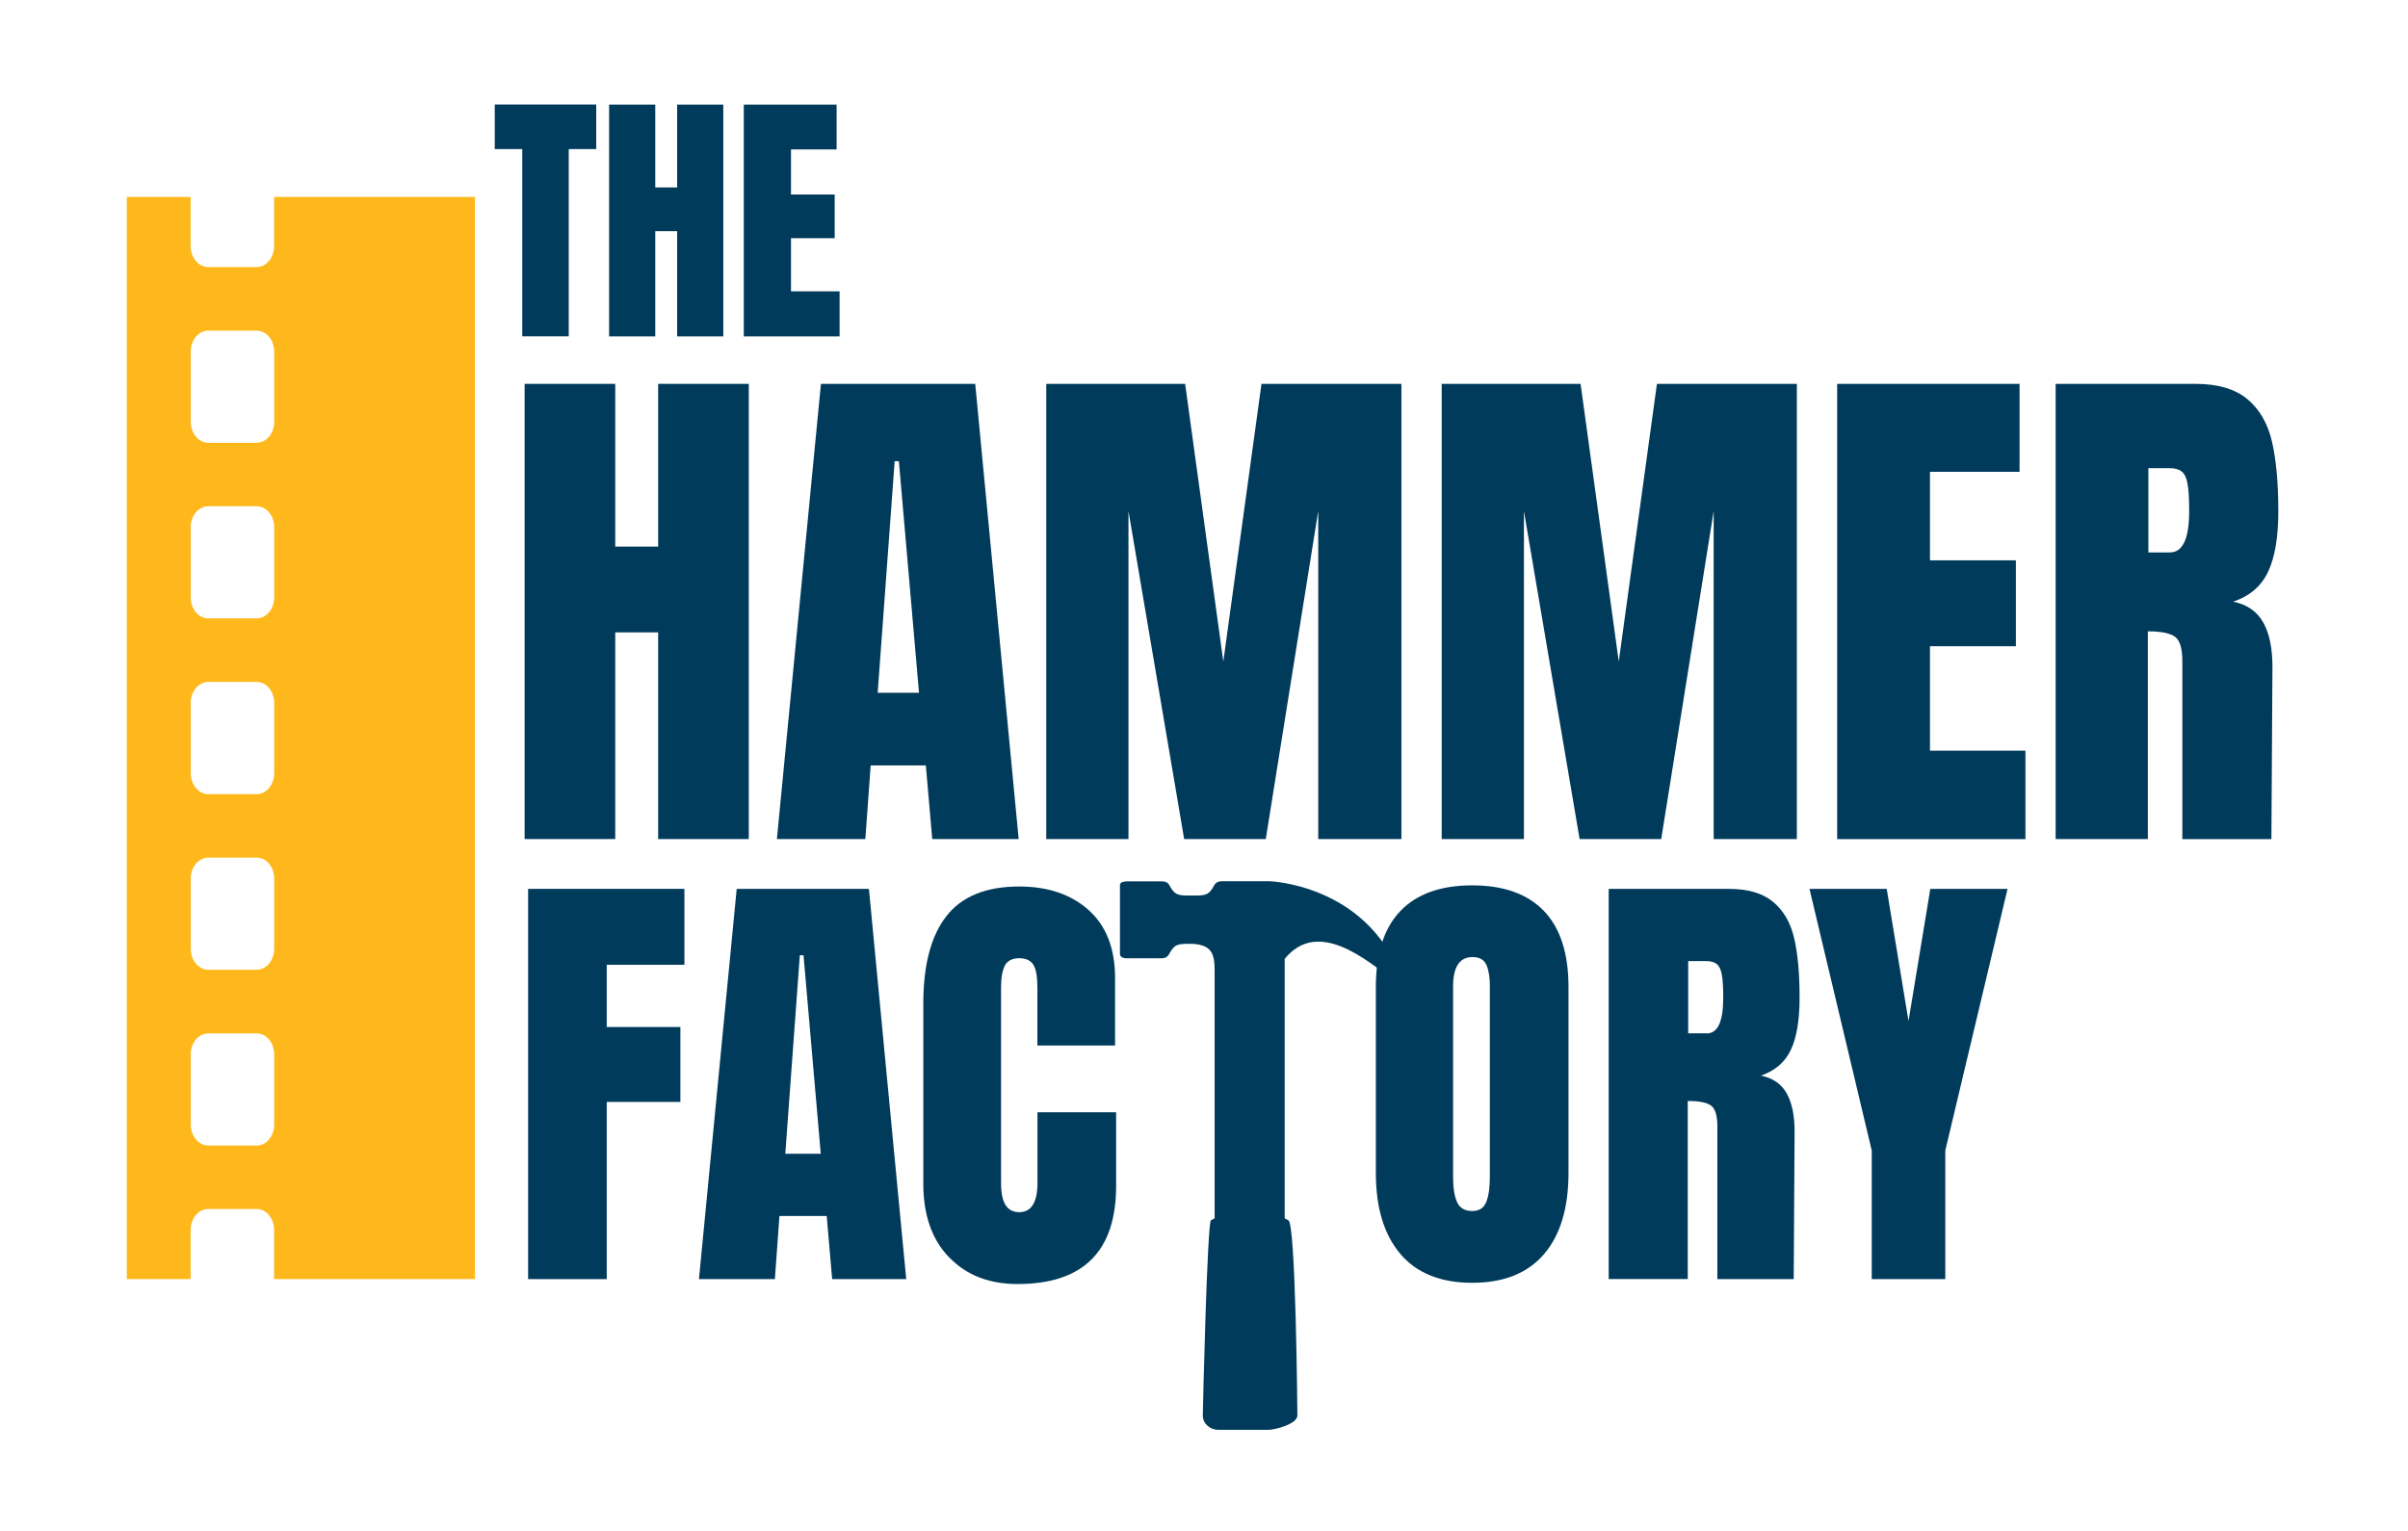
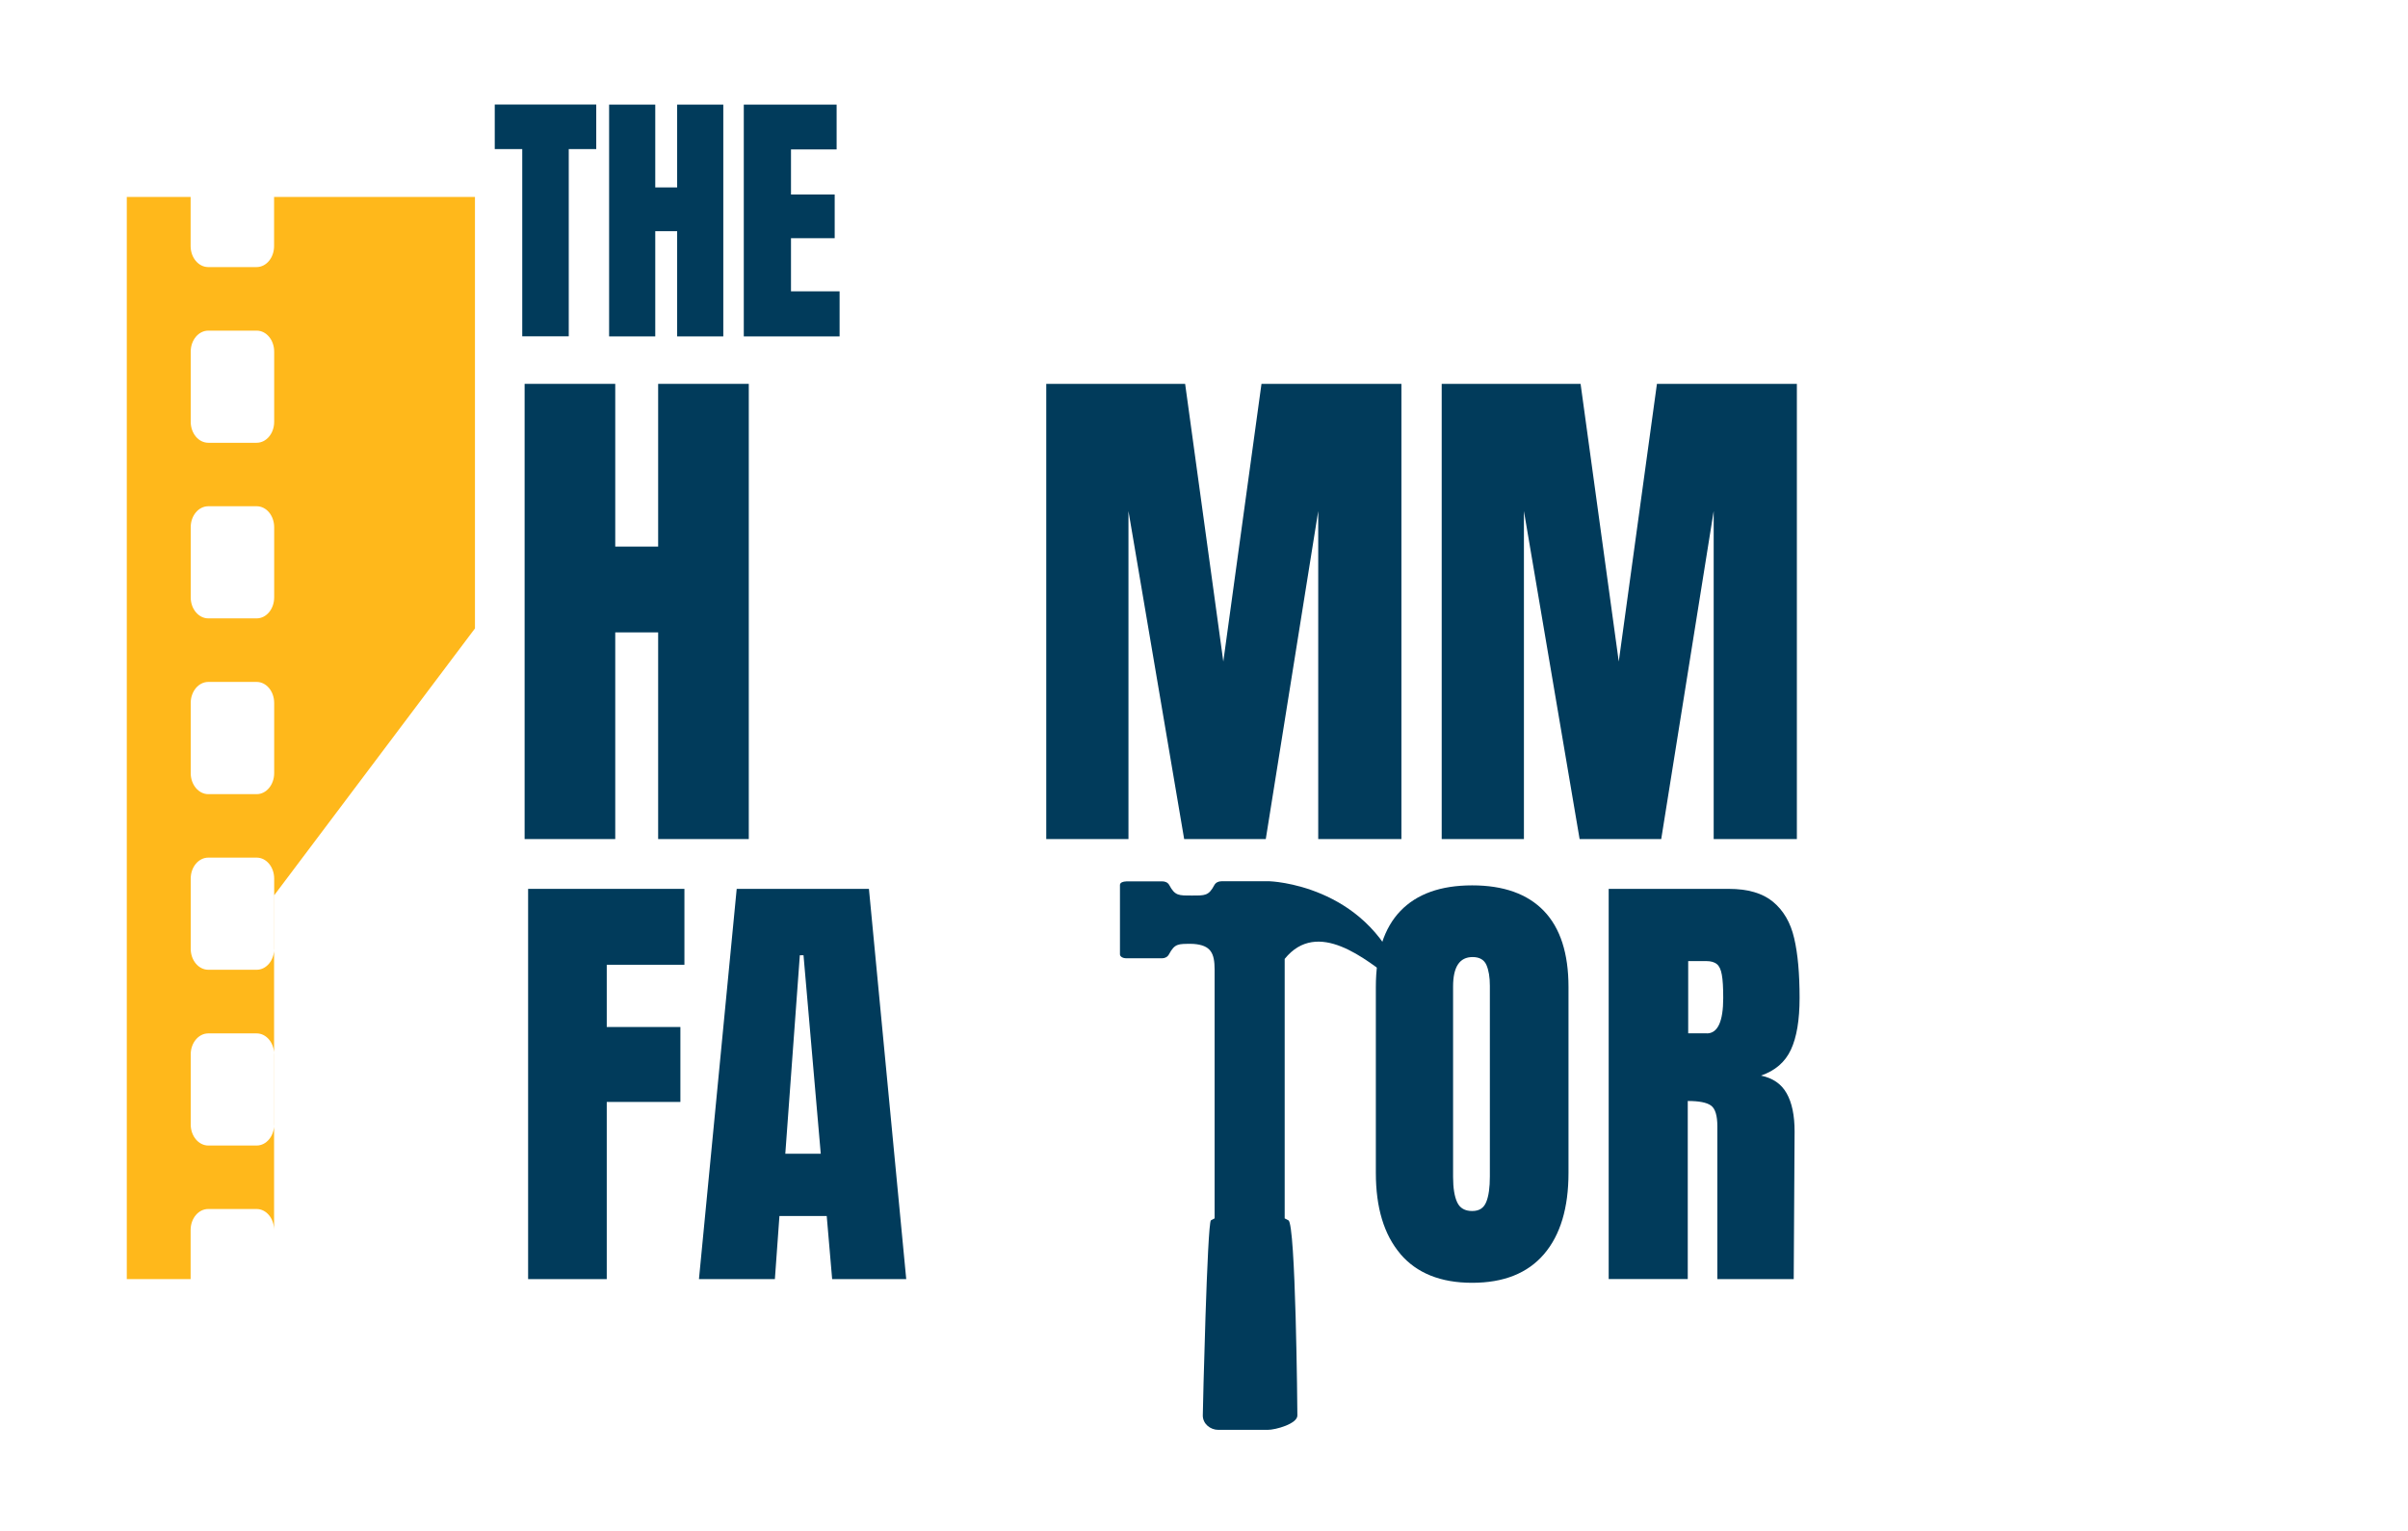
<svg xmlns="http://www.w3.org/2000/svg" id="Layer_1" data-name="Layer 1" viewBox="0 0 274.99 174.86">
  <defs>
    <style>      .cls-1 {        fill: #013b5b;      }      .cls-1, .cls-2 {        stroke-width: 0px;      }      .cls-2 {        fill: #ffb81b;      }    </style>
  </defs>
  <path class="cls-1" d="M60.31,146.12v-44.58h17.85v8.67h-8.87v7.11h8.41v8.56h-8.41v20.24h-8.98Z" />
  <path class="cls-1" d="M79.82,146.12l4.31-44.58h15.1l4.26,44.58h-8.46l-.62-7.21h-5.4l-.52,7.21h-8.67ZM89.68,131.8h4.05l-1.97-22.68h-.42l-1.66,22.68Z" />
-   <path class="cls-1" d="M108.37,143.62c-1.96-2.04-2.93-4.84-2.93-8.41v-20.55c0-4.43.88-7.77,2.65-10.02,1.76-2.25,4.53-3.37,8.3-3.37,3.29,0,5.93.9,7.94,2.7,2.01,1.8,3.01,4.39,3.01,7.78v7.68h-8.87v-6.59c0-1.28-.16-2.16-.47-2.65-.31-.48-.85-.73-1.61-.73s-1.34.28-1.63.83c-.29.55-.44,1.37-.44,2.44v22.37c0,1.18.17,2.03.52,2.57.35.54.86.8,1.56.8,1.38,0,2.08-1.12,2.08-3.37v-8.04h8.98v8.41c0,7.47-3.75,11.21-11.26,11.21-3.25,0-5.86-1.02-7.81-3.06Z" />
  <path class="cls-1" d="M159.92,143.24c-1.87-2.2-2.8-5.28-2.8-9.26v-21.22c0-3.84.93-6.74,2.8-8.69,1.87-1.95,4.6-2.93,8.2-2.93s6.33.98,8.2,2.93c1.87,1.95,2.8,4.85,2.8,8.69v21.22c0,4.01-.93,7.11-2.8,9.29-1.87,2.18-4.6,3.27-8.2,3.27s-6.33-1.1-8.2-3.29ZM169.73,137.3c.28-.69.41-1.66.41-2.91v-21.79c0-.97-.13-1.76-.39-2.36-.26-.6-.79-.91-1.58-.91-1.49,0-2.23,1.12-2.23,3.37v21.74c0,1.28.16,2.25.47,2.91.31.66.88.99,1.71.99s1.33-.35,1.61-1.04Z" />
  <path class="cls-1" d="M183.72,101.54h13.7c2.18,0,3.87.49,5.06,1.48,1.19.99,2,2.37,2.41,4.15.42,1.78.62,4.06.62,6.82,0,2.53-.33,4.5-.99,5.92-.66,1.42-1.8,2.4-3.42,2.96,1.35.28,2.33.95,2.93,2.02.61,1.07.91,2.53.91,4.36l-.1,16.87h-8.72v-17.44c0-1.25-.24-2.04-.73-2.39-.48-.35-1.37-.52-2.65-.52v20.34h-9.03v-44.58ZM194.92,118.05c1.24,0,1.87-1.35,1.87-4.05,0-1.18-.05-2.06-.16-2.65-.1-.59-.29-.99-.57-1.22-.28-.22-.67-.34-1.19-.34h-2.08v8.25h2.13Z" />
-   <path class="cls-1" d="M213.75,146.12v-14.69l-7.11-29.89h8.82l2.49,15.1,2.49-15.1h8.82l-7.11,29.89v14.69h-8.41Z" />
-   <path class="cls-2" d="M54.24,71.79V22.5s-22.94,0-22.94,0v5.61c0,1.33-.89,2.4-2,2.4h-5.52c-1.11,0-2.01-1.08-2.01-2.4v-5.61h-7.29s0,123.62,0,123.62h7.29v-5.61c0-1.33.9-2.4,2.01-2.4h5.52c1.11,0,2,1.07,2,2.4v5.61s22.94,0,22.94,0v-43.83M31.31,128.46c0,1.32-.89,2.4-2,2.4h-5.52c-1.11,0-2.01-1.08-2.01-2.4v-8.01c0-1.33.9-2.4,2.01-2.4h5.52c1.11,0,2,1.08,2,2.4v8.01ZM31.31,108.38c0,1.33-.89,2.4-2,2.4h-5.52c-1.11,0-2.01-1.07-2.01-2.4v-8.01c0-1.33.9-2.4,2.01-2.4h5.52c1.11,0,2,1.07,2,2.4v8.01ZM31.31,88.32c0,1.32-.89,2.4-2,2.4h-5.52c-1.11,0-2.01-1.08-2.01-2.4v-8.02c0-1.32.9-2.4,2.01-2.4h5.52c1.11,0,2,1.08,2,2.4v8.02ZM31.31,68.24c0,1.33-.89,2.4-2,2.4h-5.52c-1.11,0-2.01-1.07-2.01-2.4v-8.01c0-1.33.9-2.4,2.01-2.4h5.52c1.11,0,2,1.07,2,2.4v8.01ZM31.31,48.18c0,1.33-.89,2.4-2,2.4h-5.52c-1.11,0-2.01-1.07-2.01-2.4v-8.01c0-1.33.9-2.4,2.01-2.4h5.52c1.11,0,2,1.07,2,2.4v8.01Z" />
+   <path class="cls-2" d="M54.24,71.79V22.5s-22.94,0-22.94,0v5.61c0,1.33-.89,2.4-2,2.4h-5.52c-1.11,0-2.01-1.08-2.01-2.4v-5.61h-7.29s0,123.62,0,123.62h7.29v-5.61c0-1.33.9-2.4,2.01-2.4h5.52c1.11,0,2,1.07,2,2.4v5.61v-43.83M31.31,128.46c0,1.32-.89,2.4-2,2.4h-5.52c-1.11,0-2.01-1.08-2.01-2.4v-8.01c0-1.33.9-2.4,2.01-2.4h5.52c1.11,0,2,1.08,2,2.4v8.01ZM31.31,108.38c0,1.33-.89,2.4-2,2.4h-5.52c-1.11,0-2.01-1.07-2.01-2.4v-8.01c0-1.33.9-2.4,2.01-2.4h5.52c1.11,0,2,1.07,2,2.4v8.01ZM31.31,88.32c0,1.32-.89,2.4-2,2.4h-5.52c-1.11,0-2.01-1.08-2.01-2.4v-8.02c0-1.32.9-2.4,2.01-2.4h5.52c1.11,0,2,1.08,2,2.4v8.02ZM31.31,68.24c0,1.33-.89,2.4-2,2.4h-5.52c-1.11,0-2.01-1.07-2.01-2.4v-8.01c0-1.33.9-2.4,2.01-2.4h5.52c1.11,0,2,1.07,2,2.4v8.01ZM31.31,48.18c0,1.33-.89,2.4-2,2.4h-5.52c-1.11,0-2.01-1.07-2.01-2.4v-8.01c0-1.33.9-2.4,2.01-2.4h5.52c1.11,0,2,1.07,2,2.4v8.01Z" />
  <g>
    <path class="cls-1" d="M59.91,95.85v-52h10.35v18.59h4.9v-18.59h10.35v52h-10.35v-23.61h-4.9v23.61h-10.35Z" />
-     <path class="cls-1" d="M88.72,95.85l5.03-52h17.62l4.96,52h-9.87l-.73-8.41h-6.3l-.61,8.41h-10.11ZM100.23,79.14h4.72l-2.3-26.46h-.48l-1.94,26.46Z" />
    <path class="cls-1" d="M119.48,95.85v-52h15.86l4.36,31.72,4.36-31.72h15.98v52h-9.5v-37.47l-5.99,37.47h-9.32l-6.36-37.47v37.47h-9.38Z" />
    <path class="cls-1" d="M164.64,95.85v-52h15.86l4.36,31.72,4.36-31.72h15.98v52h-9.5v-37.47l-5.99,37.47h-9.32l-6.36-37.47v37.47h-9.38Z" />
-     <path class="cls-1" d="M209.8,95.85v-52h20.83v10.05h-10.23v10.11h9.81v9.81h-9.81v11.93h10.9v10.11h-21.49Z" />
-     <path class="cls-1" d="M234.75,43.85h15.98c2.54,0,4.51.58,5.9,1.73,1.39,1.15,2.33,2.76,2.82,4.84.48,2.08.73,4.73.73,7.96,0,2.95-.38,5.25-1.15,6.9-.77,1.66-2.1,2.81-4,3.45,1.57.32,2.71,1.11,3.42,2.36.71,1.25,1.06,2.95,1.06,5.09l-.12,19.68h-10.17v-20.34c0-1.45-.28-2.38-.85-2.79-.57-.4-1.59-.61-3.09-.61v23.73h-10.53v-52ZM247.82,63.1c1.45,0,2.18-1.57,2.18-4.72,0-1.37-.06-2.4-.18-3.09-.12-.69-.34-1.16-.67-1.42-.32-.26-.79-.39-1.39-.39h-2.42v9.63h2.48Z" />
  </g>
  <g>
    <path class="cls-1" d="M59.64,38.42v-21.39h-3.14v-5.09h11.59v5.09h-3.14v21.39h-5.3Z" />
    <path class="cls-1" d="M69.56,38.42V11.95h5.27v9.46h2.5v-9.46h5.27v26.48h-5.27v-12.02h-2.5v12.02h-5.27Z" />
    <path class="cls-1" d="M84.94,38.42V11.95h10.6v5.12h-5.21v5.15h4.99v4.99h-4.99v6.07h5.55v5.15h-10.94Z" />
  </g>
  <path class="cls-1" d="M128.61,100.68h4.1c.35,0,.66.13.82.43.66,1.23,1.08,1.19,2.57,1.19s1.92.05,2.57-1.18c.16-.3.47-.45.82-.45h5.5s10.86.33,14.93,10.68c.19.49-.39.91-.81.59-3.08-2.3-8.63-7.06-12.4-2.4v2.71s0,26.93,0,26.93l.42.22c.84.27,1.03,21.61,1.03,22.3,0,.94-2.46,1.64-3.4,1.64h-5.62c-.94,0-1.78-.7-1.78-1.64,0-.69.51-22.03.93-22.3l.42-.22v-26.93s0-1.48,0-1.48c0-1.92-.46-2.78-2.37-2.94-.11,0-.17-.01-.29-.01-1.49,0-1.89-.04-2.55,1.19-.16.3-.45.46-.8.46h-4.1c-.3,0-.7-.16-.7-.45v-7.93c0-.29.4-.4.7-.4Z" />
</svg>